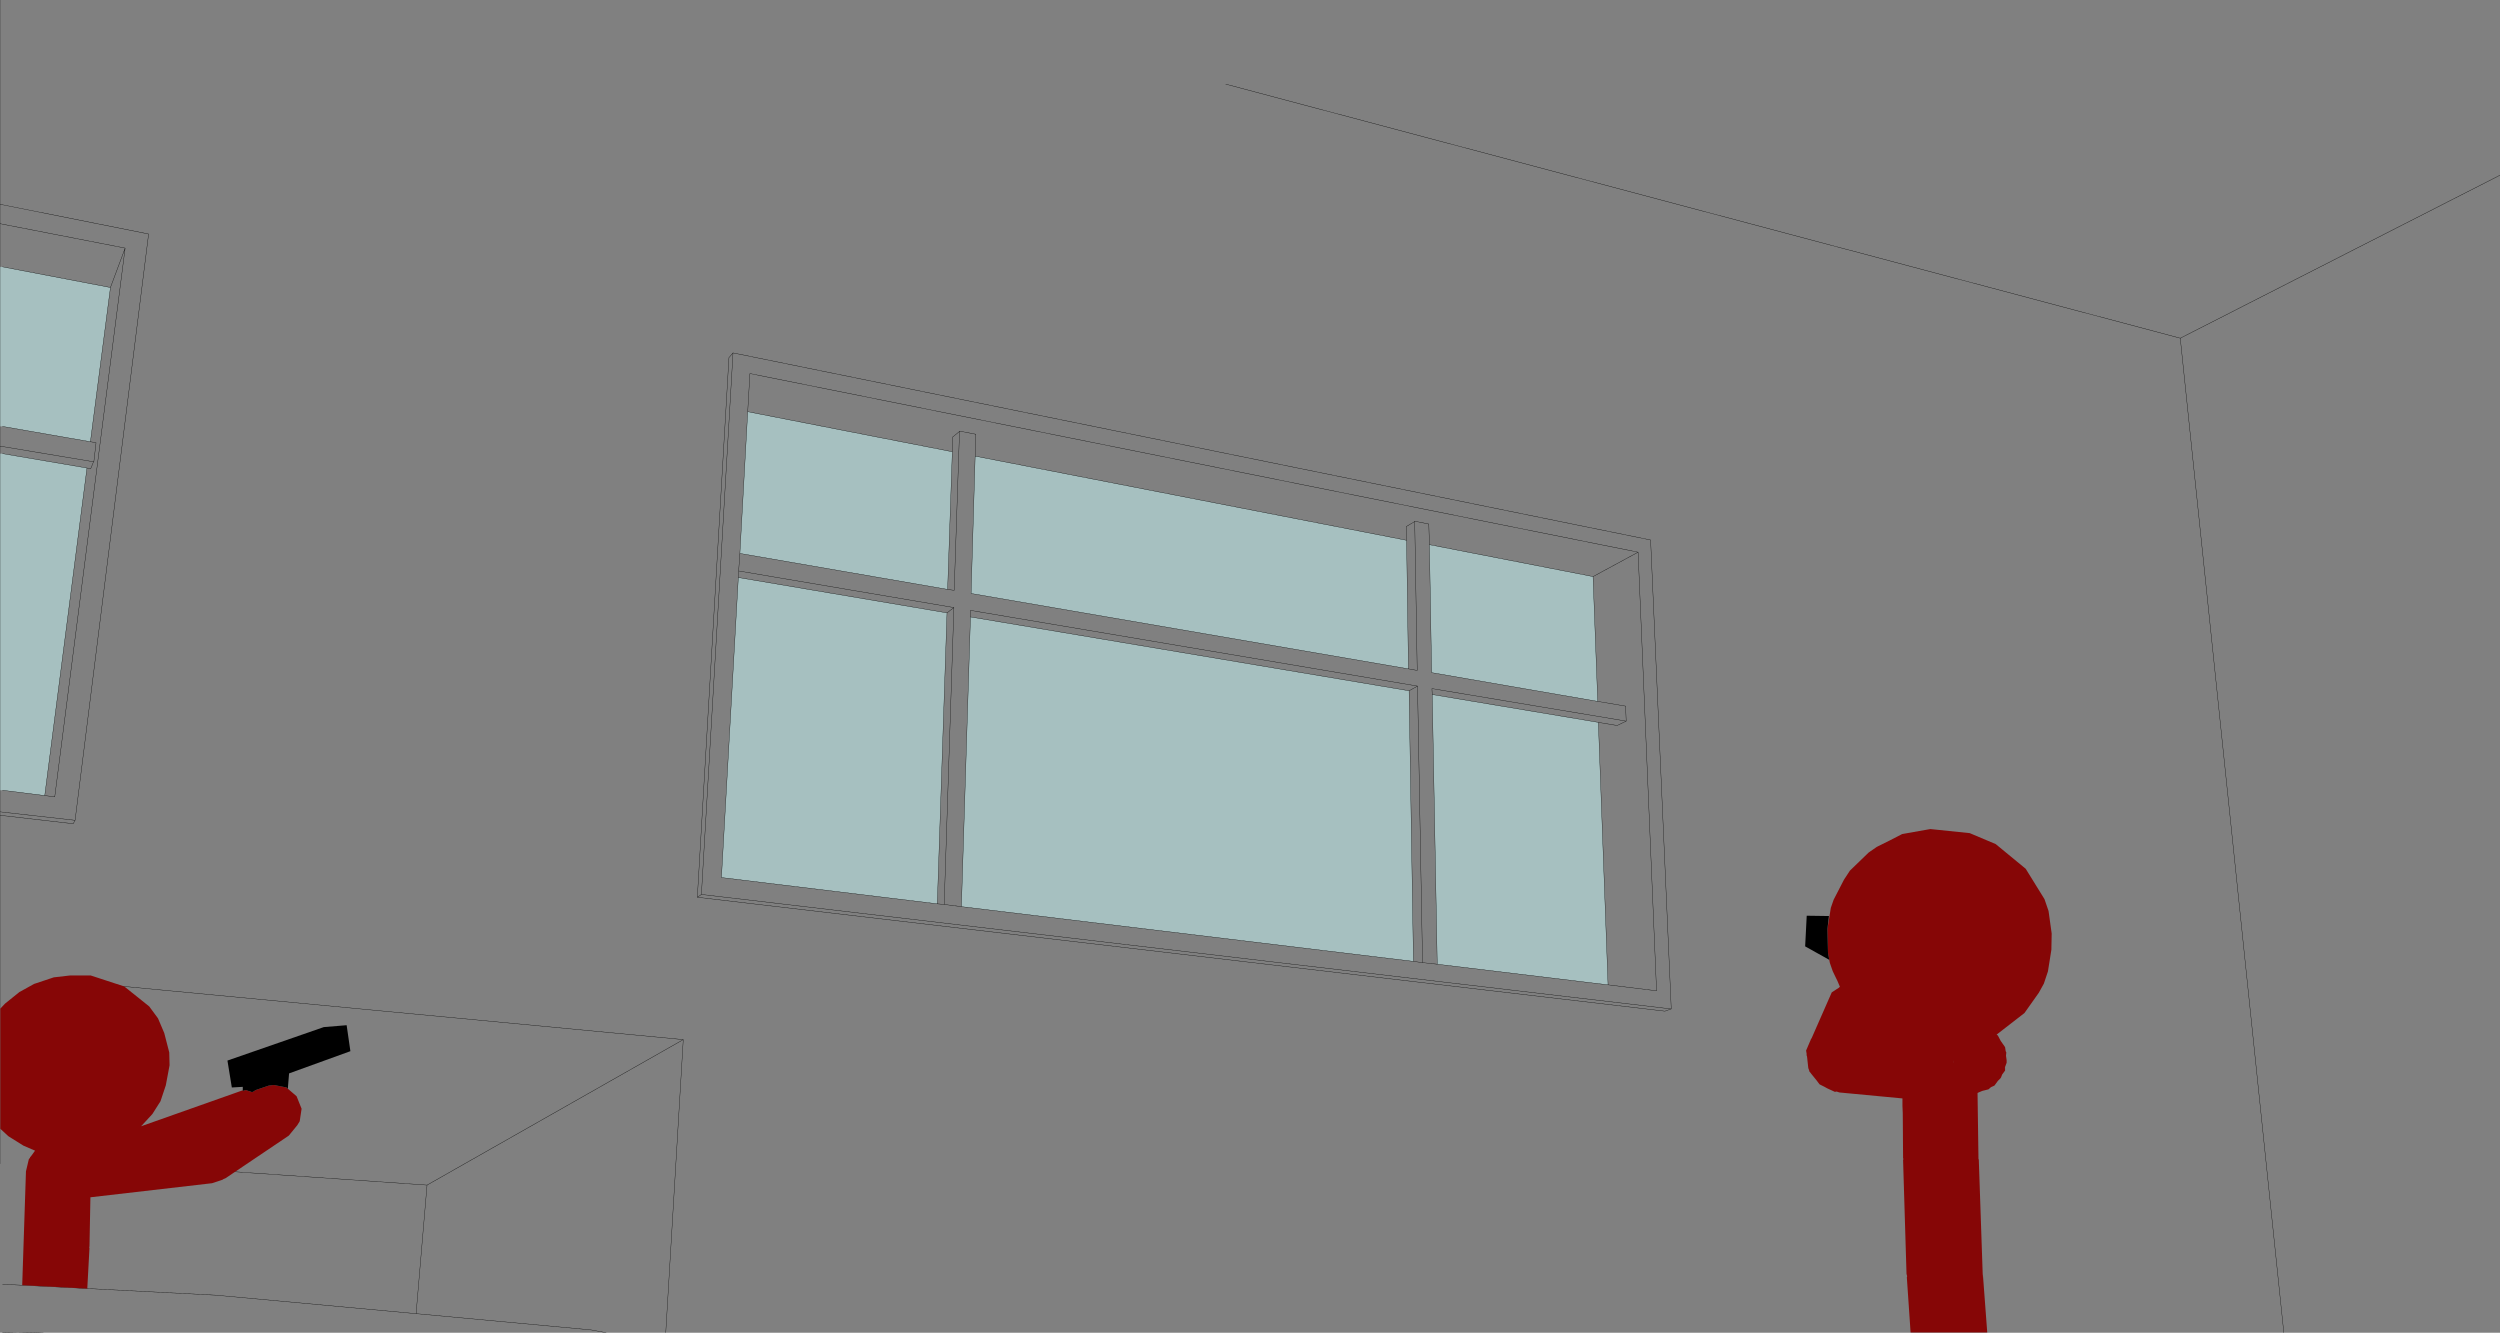
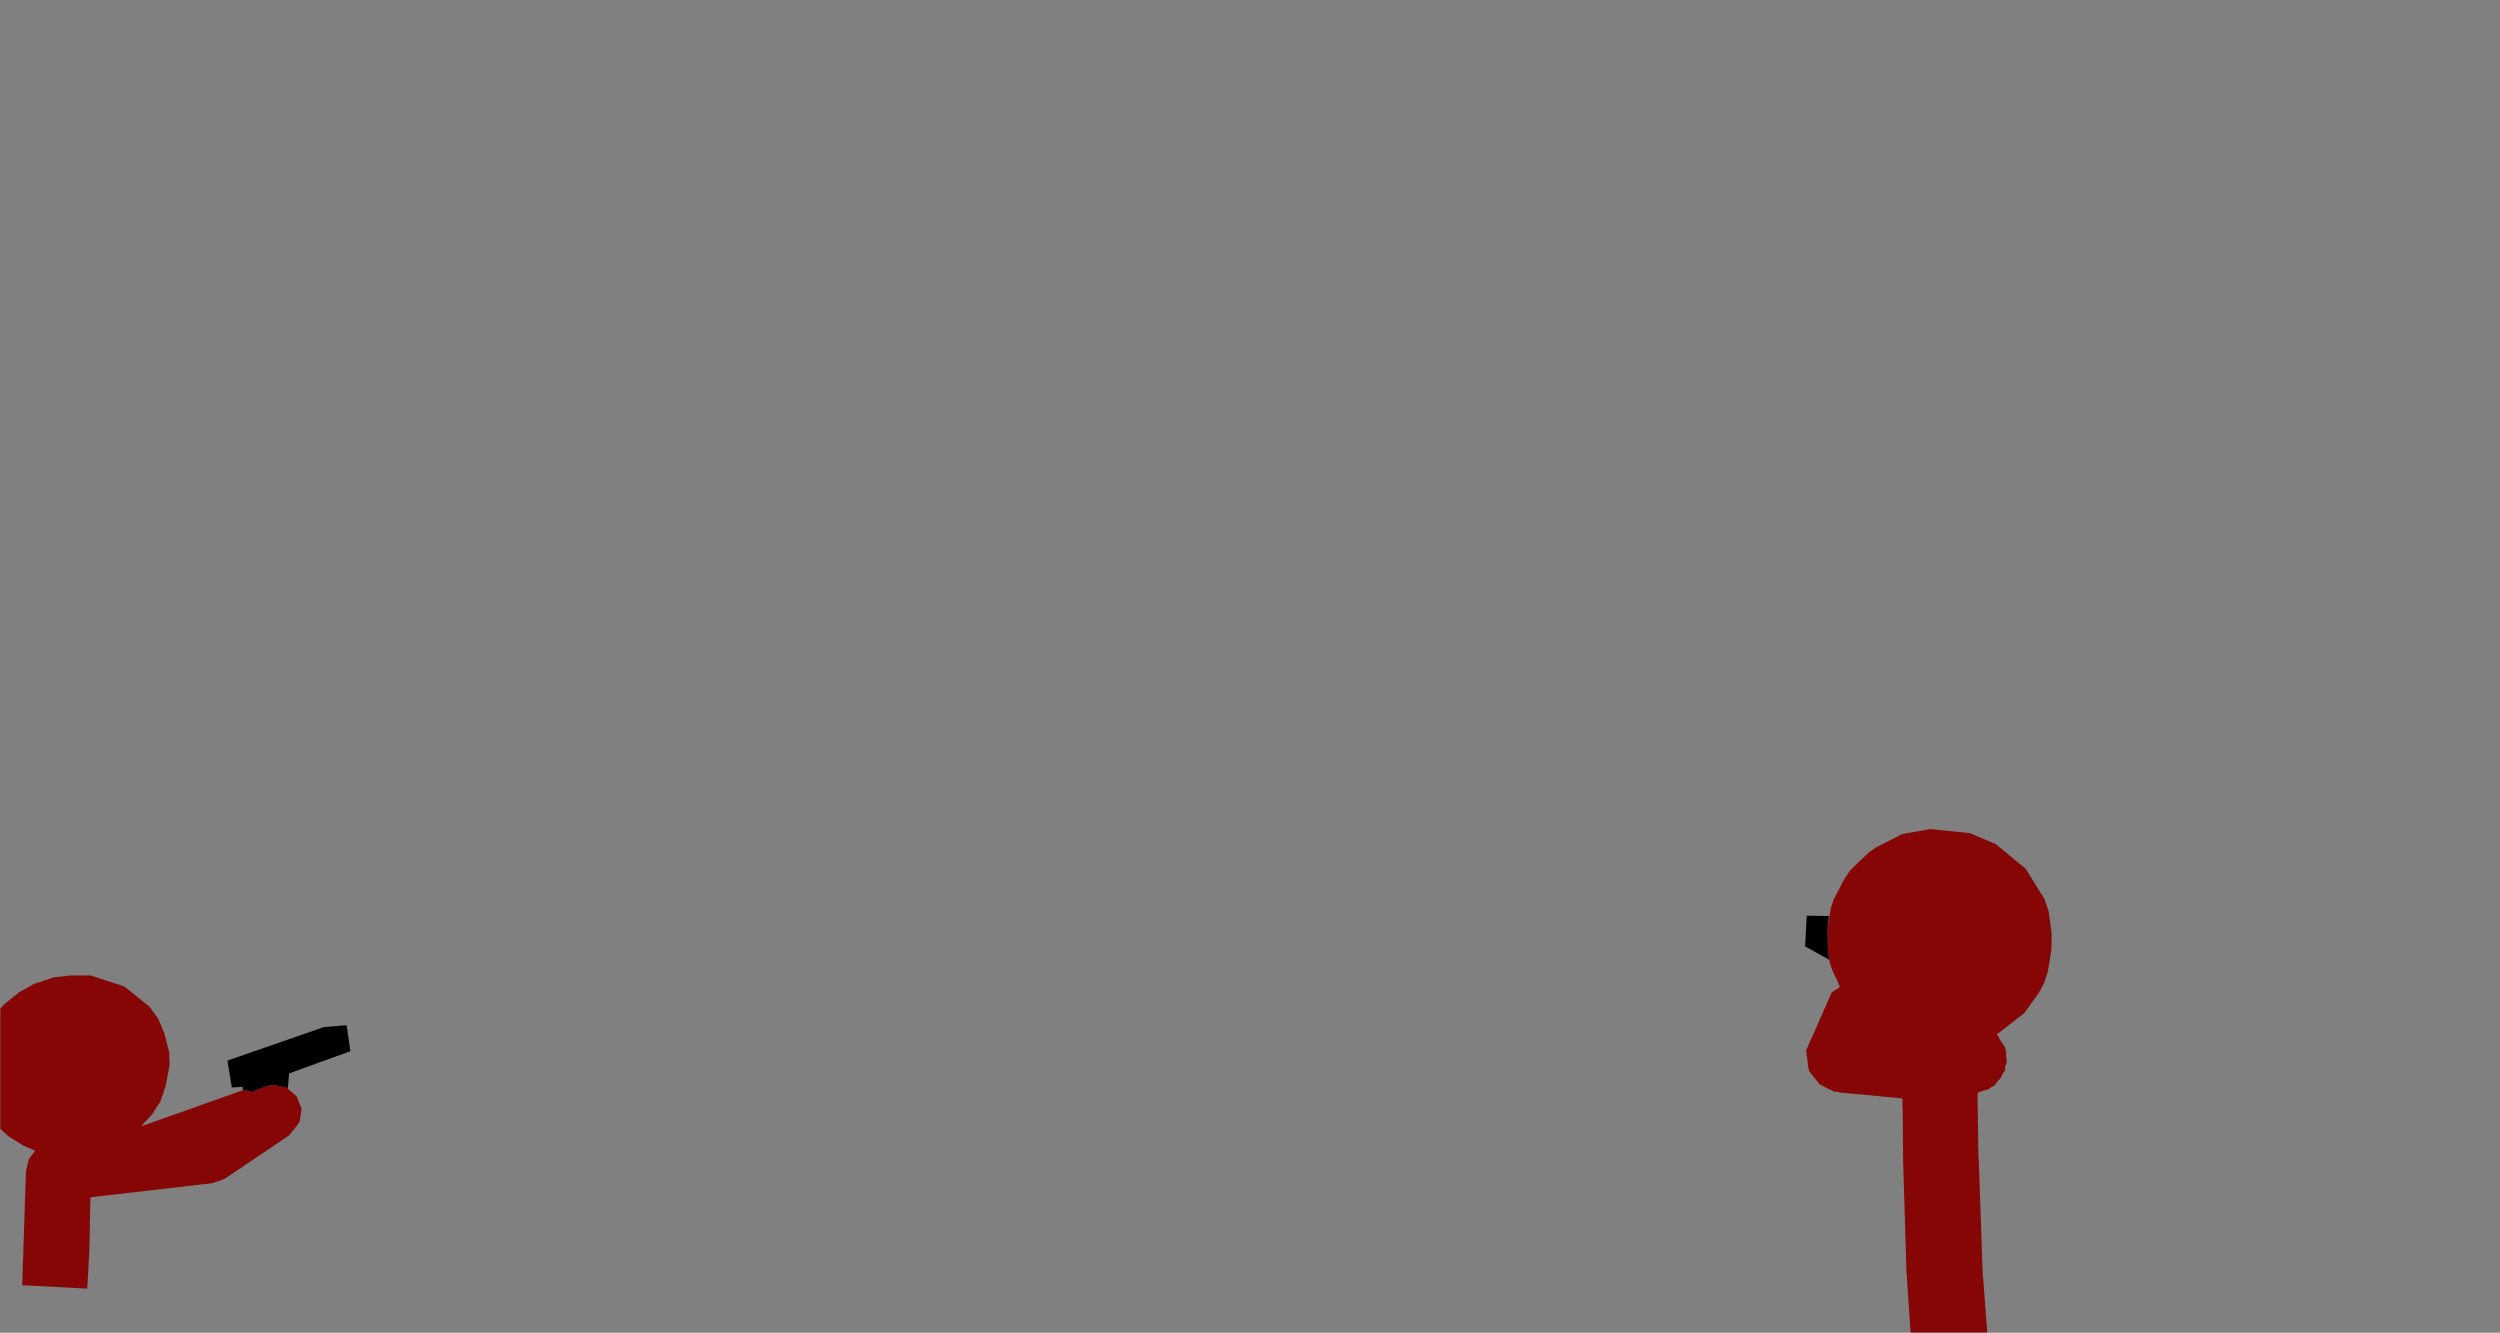
<svg xmlns="http://www.w3.org/2000/svg" height="213.0px" width="399.55px">
  <rect width="100%" height="100%" fill="#808080" stroke="none" />
  <g transform="matrix(1.0, 0.0, 0.0, 1.0, 0.0, 13.0)">
-     <path d="M254.6 79.15 L255.35 99.1 228.8 94.5 228.45 74.05 254.6 79.15 M255.45 102.45 L257.0 144.4 229.7 141.1 228.9 98.0 255.45 102.45 M225.9 140.65 L153.65 131.9 155.1 85.6 225.2 97.4 225.9 140.65 M149.8 131.45 L115.3 127.25 118.0 79.3 151.35 84.95 149.8 131.45 M118.25 75.45 L119.5 52.8 152.2 59.2 151.45 81.2 118.25 75.45 M225.1 93.9 L155.2 81.85 155.85 59.9 224.8 73.35 225.1 93.9 M7.15 114.15 L0.4 113.3 0.0 113.3 0.0 59.5 0.4 59.5 13.9 61.8 7.15 114.15 M0.0 55.15 L0.0 29.65 0.4 29.65 17.65 32.95 14.45 57.6 0.4 55.15 0.0 55.15" fill="#ccffff" fill-opacity="0.502" fill-rule="evenodd" stroke="none" />
-     <path d="M195.9 0.45 L348.45 41.05 399.55 15.0 M365.0 200.0 L348.45 41.05 M257.0 144.4 L264.75 145.35 261.8 75.25 254.6 79.15 255.35 99.1 259.8 99.85 259.9 102.25 258.45 102.95 255.45 102.45 257.0 144.4 229.7 141.1 227.35 140.85 225.9 140.65 153.65 131.9 150.9 131.55 149.8 131.45 115.3 127.25 118.0 79.3 118.05 78.25 118.25 75.45 119.5 52.8 119.85 46.7 261.8 75.25 M228.45 74.05 L228.35 70.75 226.1 70.3 226.1 70.35 226.5 94.15 225.1 93.9 155.2 81.85 155.85 59.9 155.95 56.4 153.35 55.9 153.35 55.95 152.5 81.35 151.45 81.2 118.25 75.45 M226.1 70.35 L224.75 71.15 224.8 73.35 225.1 93.9 M227.35 140.85 L226.55 96.65 225.2 97.4 225.9 140.65 M228.9 98.0 L228.85 97.05 259.9 102.25 M254.6 79.15 L228.45 74.05 228.8 94.5 255.35 99.1 M266.05 148.6 L111.45 130.4 116.5 44.15 117.15 43.4 263.8 73.3 267.1 148.25 266.1 148.6 266.05 148.6 M228.9 98.0 L255.45 102.45 M229.7 141.1 L228.9 98.0 M153.35 55.95 L152.25 56.85 152.2 59.2 151.45 81.2 M155.1 85.6 L155.1 84.55 226.55 96.65 M151.35 84.95 L152.45 84.1 118.05 78.25 M152.2 59.2 L119.5 52.8 M118.0 79.3 L151.35 84.95 149.8 131.45 M0.0 113.3 L0.0 116.75 12.0 118.1 23.75 24.4 0.0 19.65 0.0 22.75 20.0 26.65 8.75 114.35 7.15 114.15 0.4 113.3 M0.0 113.3 L0.0 59.5 0.0 58.3 0.0 55.15 0.0 29.65 0.0 22.75 M0.4 29.65 L17.65 32.95 20.0 26.65 M0.0 58.3 L14.95 60.8 15.0 60.8 15.35 57.75 14.45 57.6 0.4 55.15 M0.4 59.5 L13.9 61.8 14.5 61.9 14.95 60.8 M14.45 57.6 L17.65 32.95 M0.0 116.75 L0.0 117.3 11.7 118.65 12.0 118.1 M34.55 194.0 L66.5 196.95 68.25 176.4 8.95 172.3 6.45 192.55 34.55 194.0 M0.4 192.25 L6.45 192.55 M0.0 117.3 L0.0 173.0 M8.95 172.3 L12.4 143.95 109.2 153.15 106.4 200.0 M111.45 130.4 L112.1 129.95 117.15 43.4 M68.25 176.4 L109.2 153.15 M7.15 114.15 L13.9 61.8 M153.65 131.9 L155.1 85.6 225.2 97.4 M152.45 84.1 L150.9 131.55 M66.5 196.95 L94.5 199.55 96.9 200.0 M6.95 200.0 L5.5 199.95 2.8 200.0 0.4 199.95 M112.1 129.95 L267.1 148.25 M224.8 73.35 L155.85 59.9 M0.0 -13.0 L0.0 19.65" fill="none" stroke="#000000" stroke-linecap="round" stroke-linejoin="round" stroke-width="0.05" />
    <path d="M292.05 135.55 L292.6 132.1 293.05 130.8 294.7 127.6 295.65 126.15 298.65 123.25 299.95 122.35 Q302.0 121.35 304.0 120.3 L308.5 119.5 314.8 120.15 318.95 121.9 323.75 125.85 326.75 130.7 327.4 132.6 327.9 136.2 327.85 138.8 327.3 142.25 326.65 144.2 325.85 145.65 323.55 148.9 319.1 152.35 319.3 152.5 319.75 153.35 320.45 154.35 320.55 155.0 320.65 155.2 320.6 155.7 320.6 155.75 320.7 156.45 320.7 156.85 320.2 158.2 320.45 157.55 320.45 158.1 320.0 158.7 319.8 159.2 319.7 159.35 319.3 159.75 318.75 160.5 318.2 160.75 317.8 161.1 316.8 161.35 316.1 161.65 316.05 161.7 316.2 172.25 316.25 172.3 316.9 191.35 316.9 190.6 317.6 199.95 307.9 199.95 307.45 199.95 305.65 199.95 305.35 199.95 304.75 191.15 304.8 190.95 304.7 190.6 304.15 172.4 304.2 172.25 304.15 172.05 304.1 164.95 304.05 163.75 304.05 162.55 294.0 161.6 293.65 161.5 293.6 161.45 293.25 161.5 292.05 160.95 291.6 160.7 290.8 160.3 290.35 159.7 289.95 159.2 289.75 158.95 289.55 158.7 290.05 159.35 289.15 158.2 289.15 158.1 289.0 157.7 288.8 155.85 288.7 155.55 288.75 155.55 288.75 155.5 288.65 154.9 289.4 153.15 289.45 153.0 289.5 153.0 292.75 145.6 293.9 144.85 294.05 144.7 293.65 143.75 293.5 143.45 292.9 142.2 292.45 140.9 292.35 140.4 292.15 139.25 292.05 135.55 M312.2 156.45 L312.25 156.75 312.3 156.9 312.2 156.45 M46.0 161.0 L47.4 162.2 48.2 164.2 47.9 166.2 47.5 166.85 46.15 168.5 36.05 175.3 35.7 175.45 35.55 175.55 33.9 176.1 14.45 178.35 14.3 186.2 14.25 186.35 14.3 186.45 13.95 192.95 3.55 192.4 4.15 174.2 4.6 172.3 4.65 172.2 4.8 172.05 4.8 171.95 4.95 171.8 5.6 170.9 3.75 170.1 1.35 168.6 0.05 167.4 0.05 148.2 0.8 147.4 3.1 145.55 5.45 144.25 8.6 143.2 11.2 142.9 14.5 142.9 19.85 144.65 23.85 147.85 25.25 149.75 26.25 152.1 27.05 155.2 27.1 157.25 26.5 160.45 25.65 163.0 24.35 165.05 22.55 167.0 38.8 161.25 38.8 161.35 39.3 161.2 39.4 161.25 40.3 161.55 40.9 161.2 42.95 160.5 43.75 160.4 45.8 160.8 46.0 161.05 46.0 161.0" fill="#860606" fill-rule="evenodd" stroke="none" />
    <path d="M292.35 140.4 L288.5 138.25 288.75 133.35 292.3 133.4 292.05 135.55 292.15 139.25 292.35 140.4 M38.8 161.25 L38.8 160.7 37.05 160.8 36.35 156.5 51.75 151.15 55.4 150.85 56.0 155.0 46.2 158.55 46.0 161.0 46.0 161.05 45.8 160.8 43.75 160.4 42.95 160.5 40.9 161.2 40.3 161.55 39.4 161.25 39.3 161.2 38.8 161.35 38.8 161.25" fill="#000000" fill-rule="evenodd" stroke="none" />
  </g>
</svg>